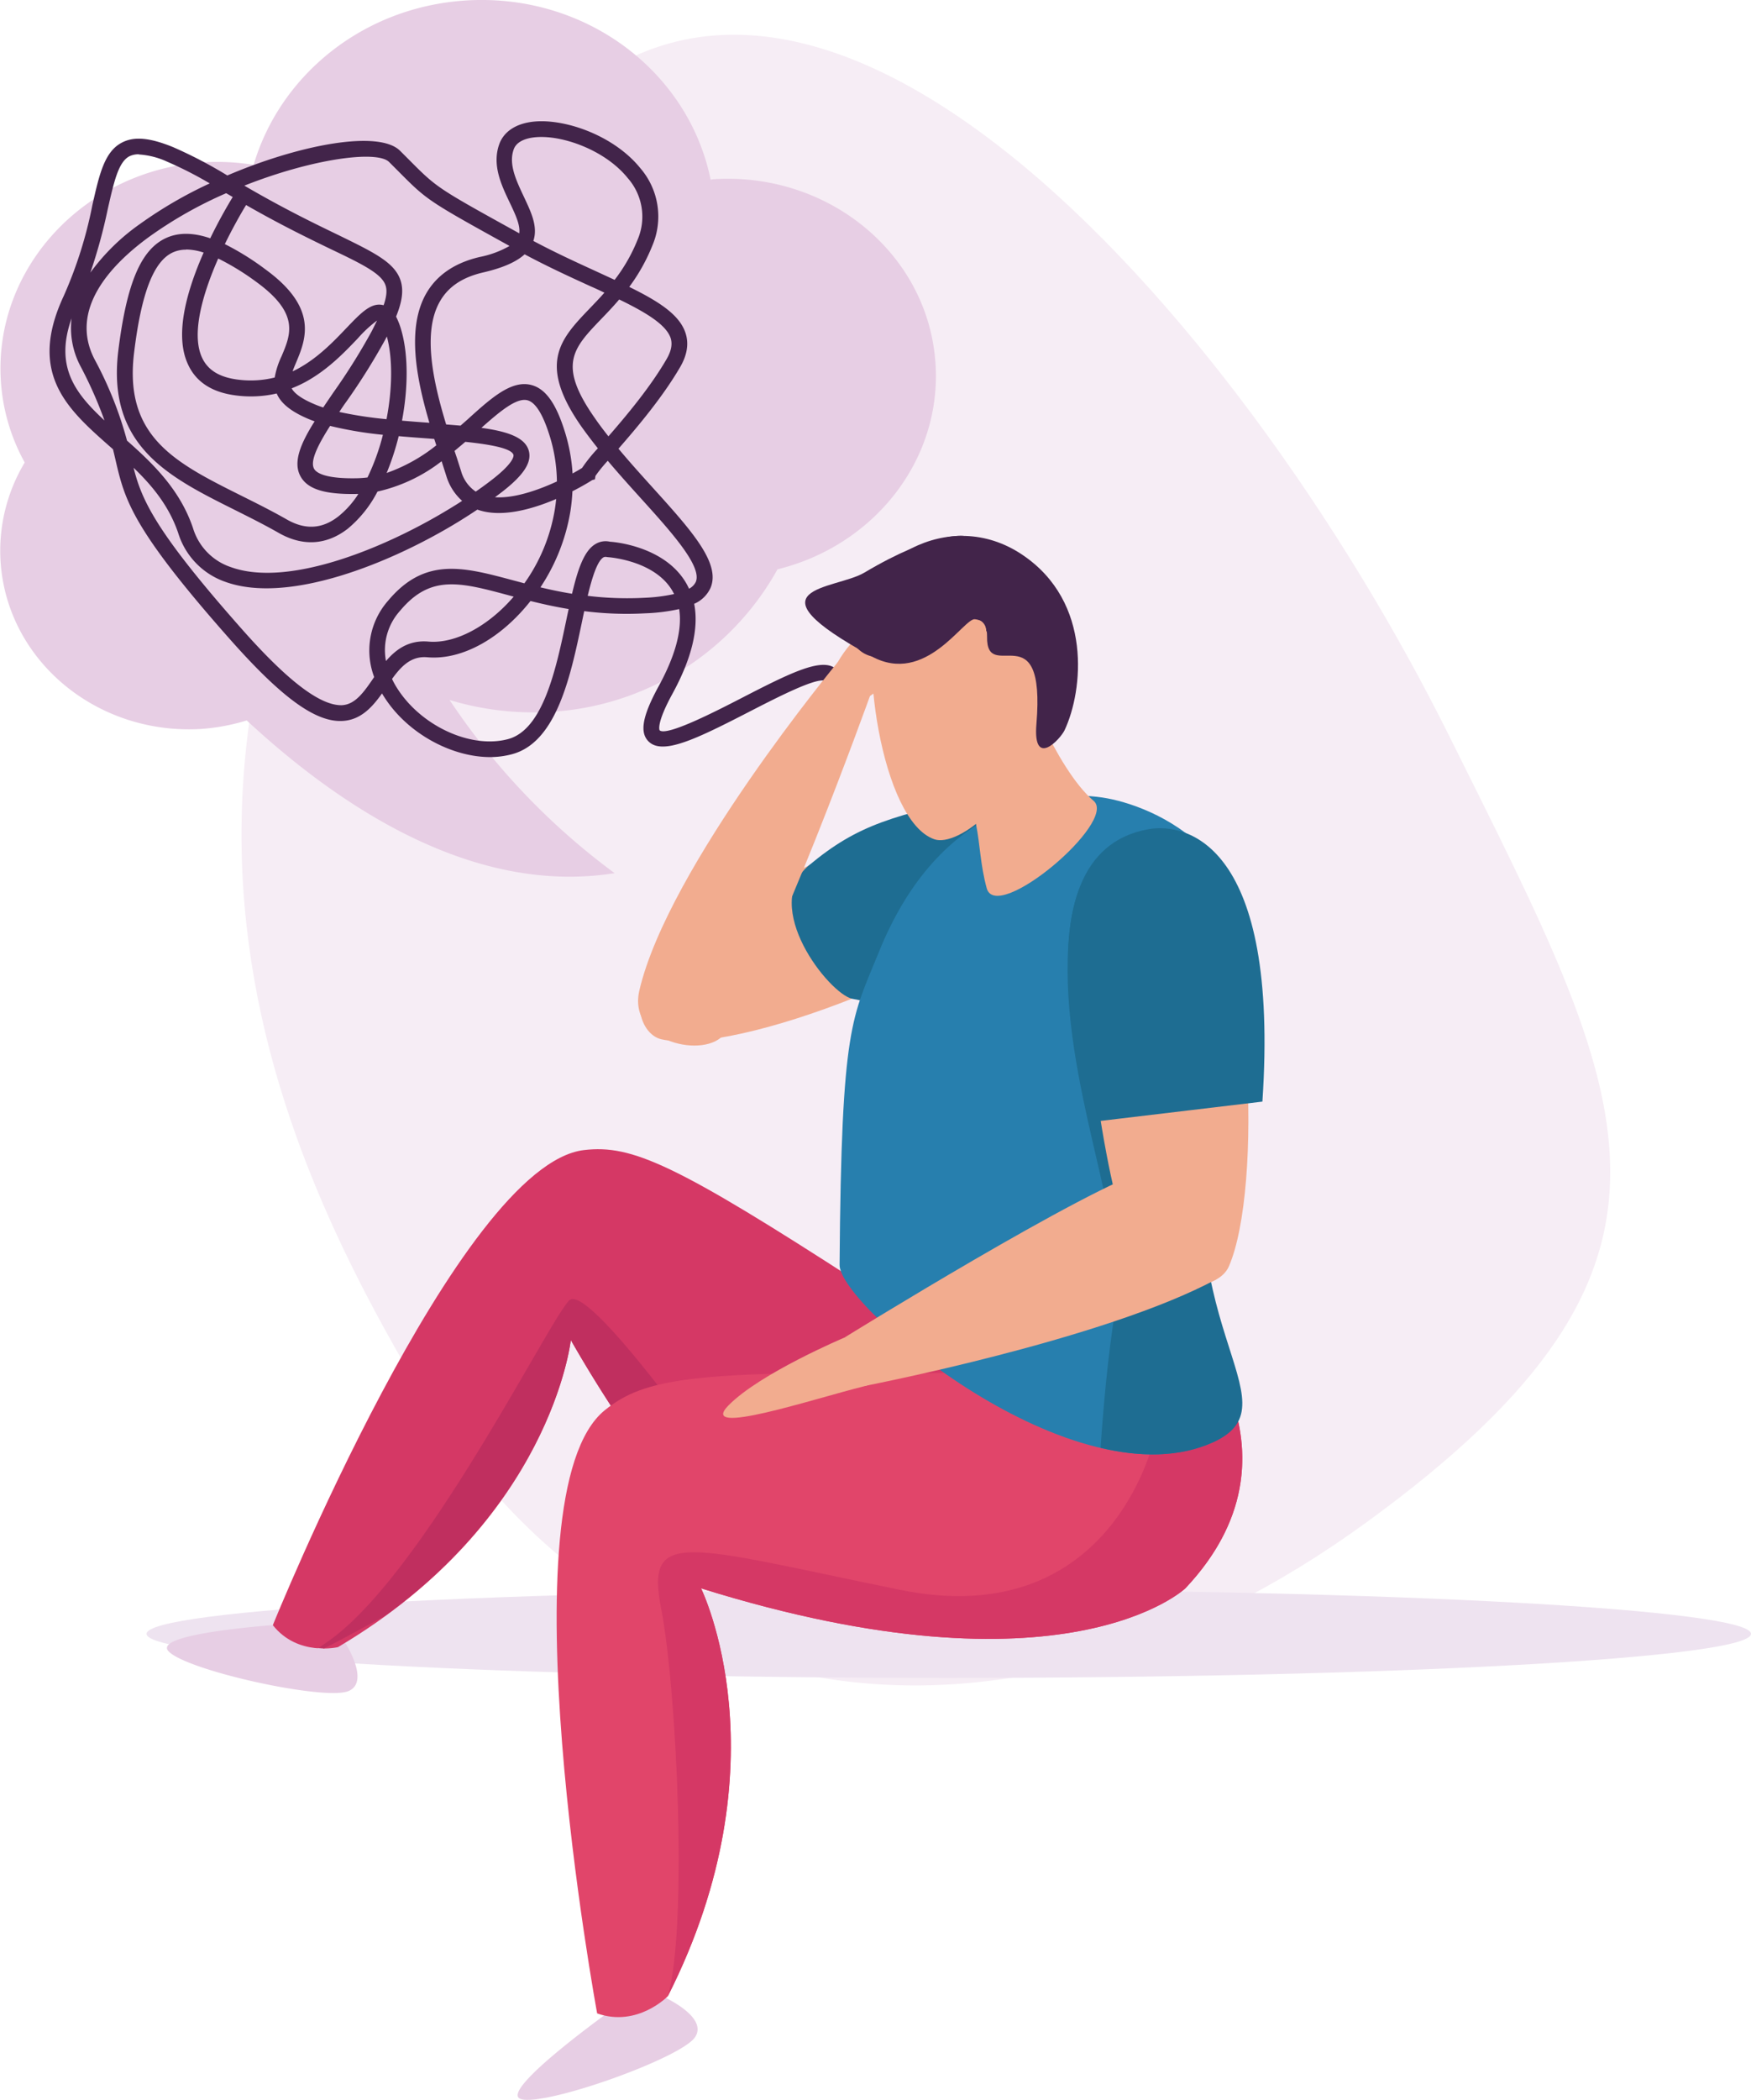
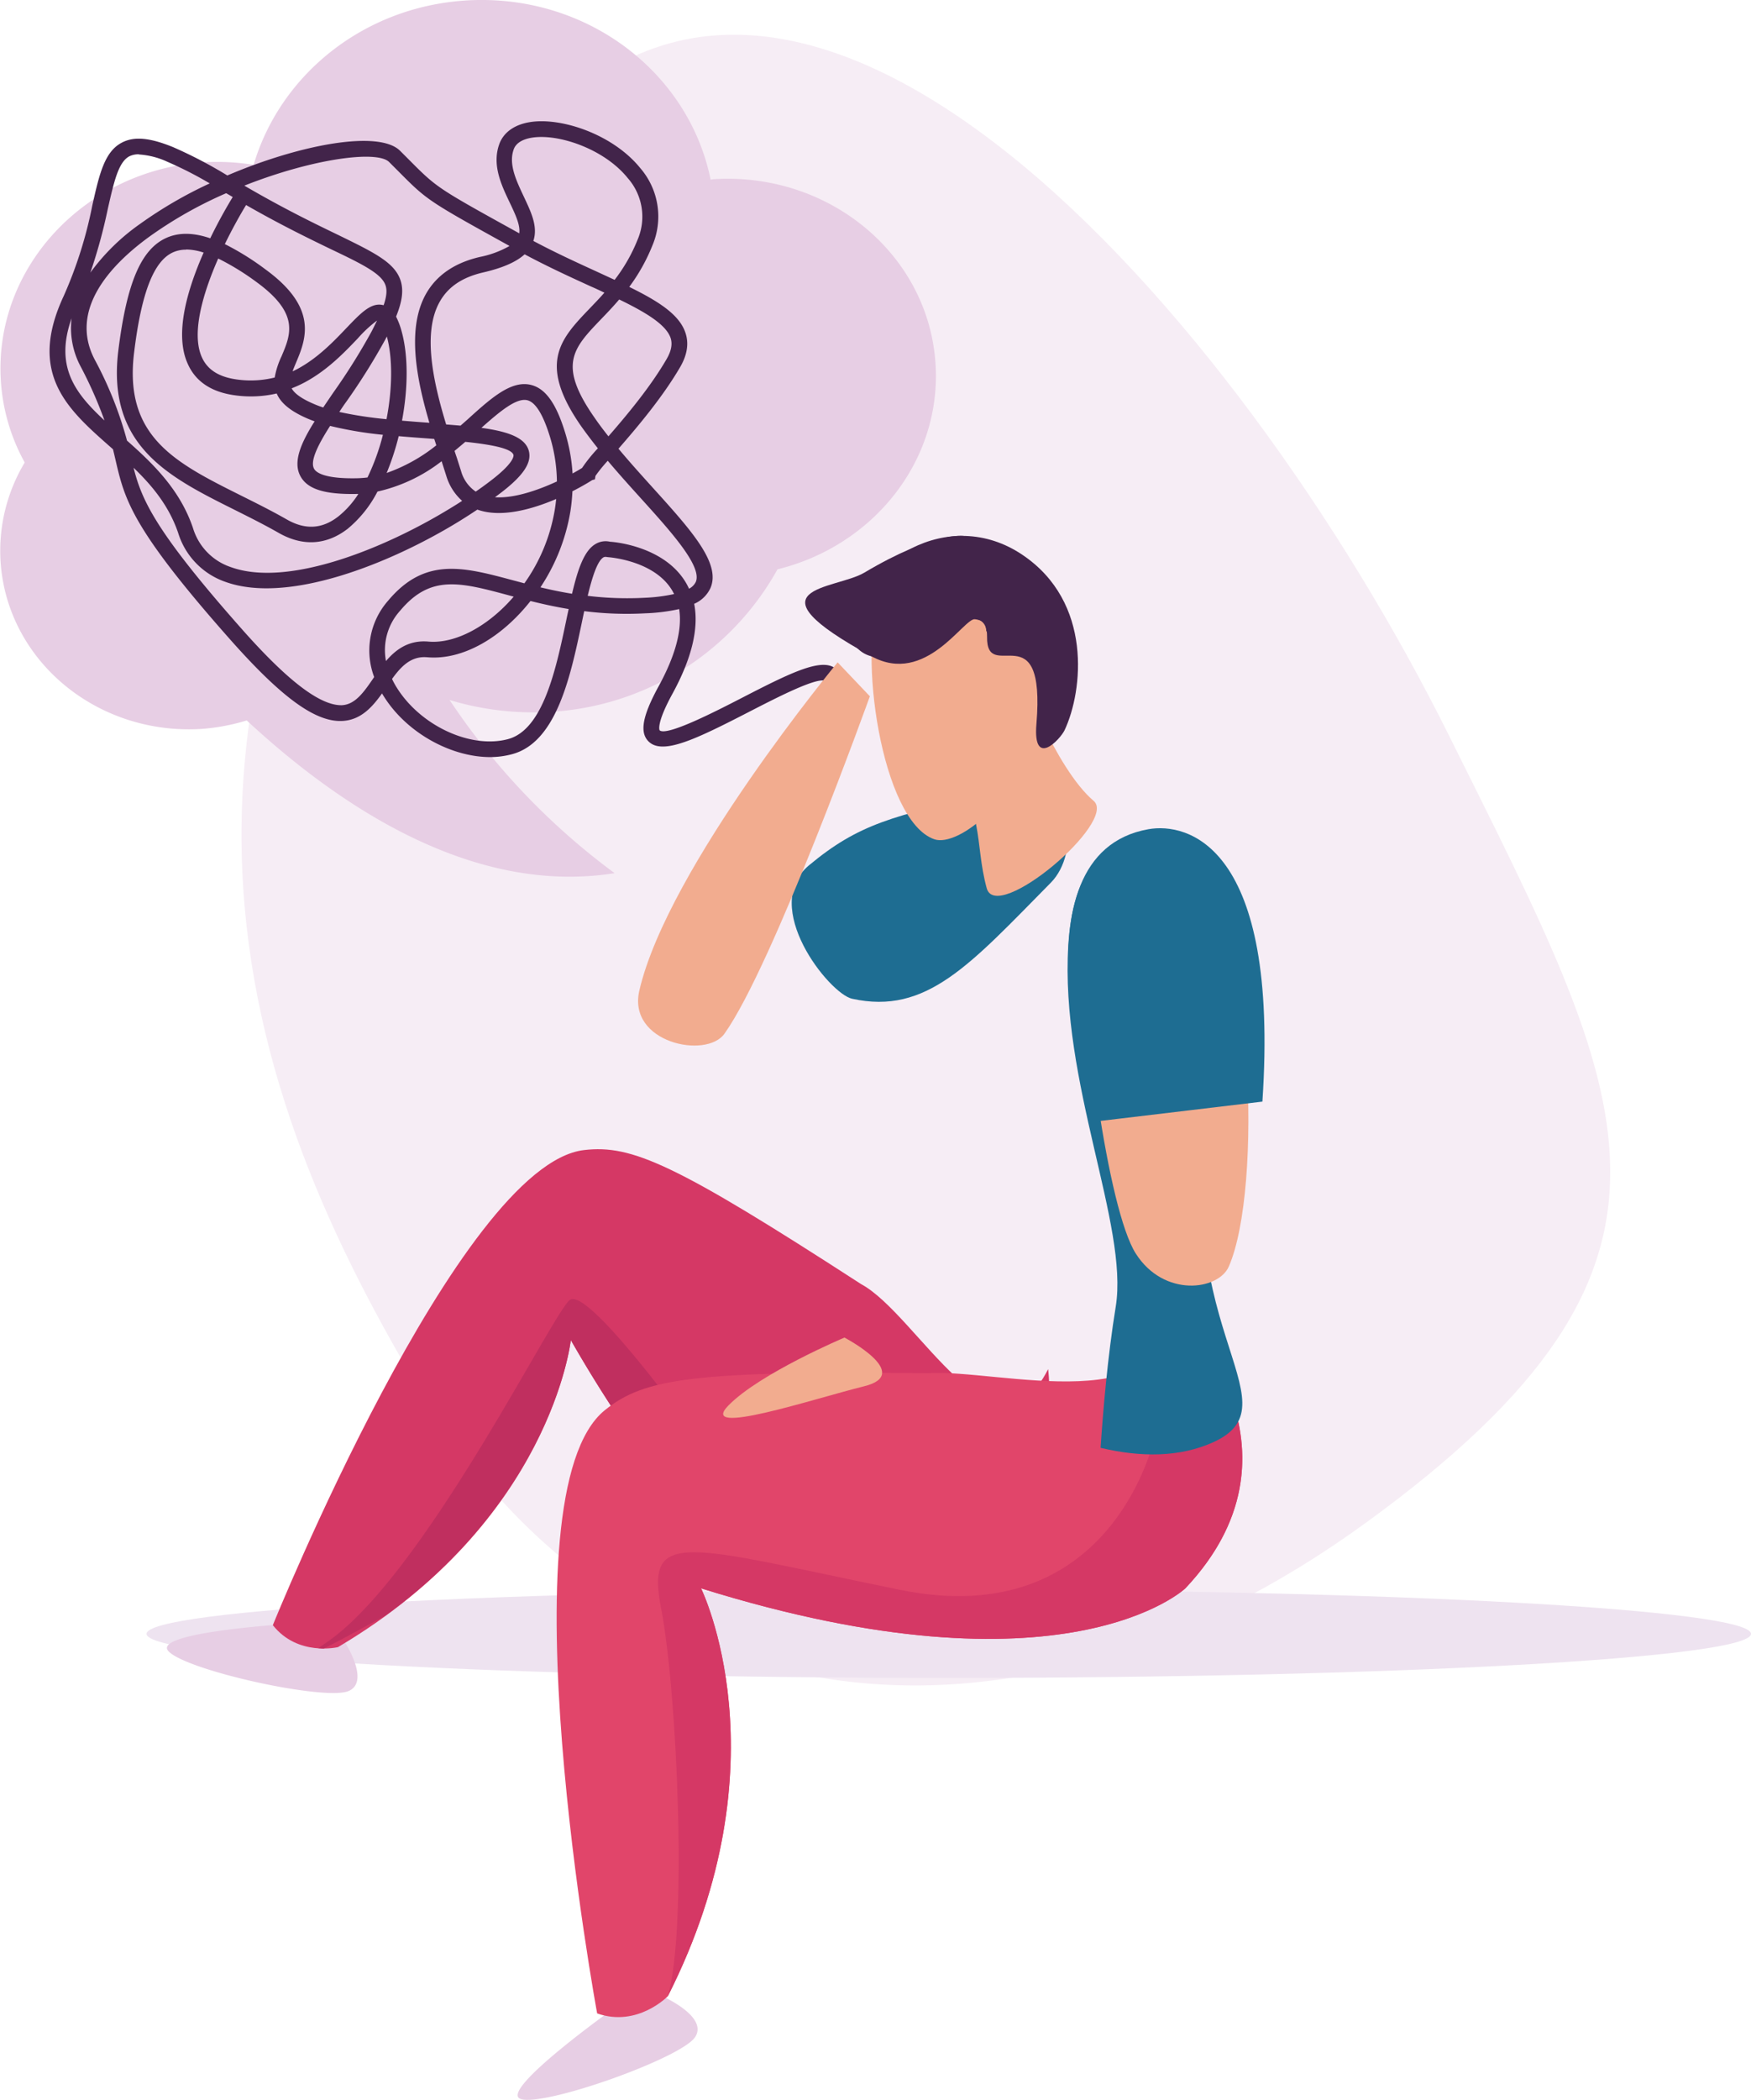
<svg xmlns="http://www.w3.org/2000/svg" id="Layer_1" data-name="Layer 1" viewBox="0 0 412.92 494.97">
  <title>obsessive-compulsive-disorder</title>
  <path d="M388.76,176c42.72,85.92,65,123.85-19.63,185.37S192.88,409.26,145.26,329C102,256.06,70,162.34,170.43,37,234.57-43,338.71,75.33,388.76,176Z" transform="translate(-46.98 -2.46)" style="fill:#f6edf5" />
  <path d="M459.9,387.59c0,5.73-84.7,10.39-189.18,10.39S81.54,393.32,81.54,387.59s84.7-10.4,189.18-10.4S459.9,381.85,459.9,387.59Z" transform="translate(-46.98 -2.46)" style="fill:#eee3f0" />
  <path d="M52.81,111.48a45.64,45.64,0,0,1-5.63-19.25C45.5,65.54,67.05,42.46,95.23,40.7a53.9,53.9,0,0,1,11.56.62C113,20.26,132.55,4.1,156.88,2.57c28.2-1.75,52.48,16.73,57.68,42.24.28,0,.48-.1.73-.11C242.58,43,266,62.52,267.6,88.31c1.42,22.81-14.69,42.81-37.27,48.35a65.49,65.49,0,0,1-53.67,33.61A68.16,68.16,0,0,1,153,167.46a162.74,162.74,0,0,0,38.92,40.82c-33.23,5.28-64.57-15.44-86.76-36a48.16,48.16,0,0,1-10.64,2c-24.71,1.55-45.95-16.14-47.41-39.54A40.43,40.43,0,0,1,52.81,111.48Z" transform="translate(-46.98 -2.46)" style="fill:#e7cee4" />
  <path d="M162.59,180.92c-9.2,0-19.58-5.64-25-14.16-.18-.28-.36-.56-.52-.85-2.25,3.16-4.94,6.21-9.2,6.48-6.45.44-14.56-5.57-26.72-19.31C78,126.93,76.4,120.23,74.25,111c-.2-.86-.4-1.74-.63-2.65l-.64-.56C62.93,98.92,53.44,90.6,62,72.24a100,100,0,0,0,6.75-21.36c1.66-7.36,2.86-12.68,7-14.82,2.88-1.5,6.6-1.15,12.09,1.1a105.91,105.91,0,0,1,12.75,6.66C118,36.39,136.4,33.09,141.32,38l2,2C150,46.72,150,46.72,169,57.22l.43.24c.28-1.94-.91-4.44-2.25-7.26-2-4.18-4.23-8.91-2.44-13.82,1-2.7,3.52-4.52,7.13-5.12,7.4-1.24,19.66,2.85,26.11,10.84a17.46,17.46,0,0,1,2.84,18.25,43.4,43.4,0,0,1-5.45,9.74c7,3.44,11.91,6.58,13.29,10.94.79,2.45.36,5.11-1.26,7.91-4.15,7.14-10.13,14.2-14.57,19.29,2.63,3.15,5.42,6.24,8.15,9.26,8.92,9.88,16,17.68,13.57,23.51a7.45,7.45,0,0,1-3.87,3.79c1.14,5.78-.58,12.91-5.15,21.25-3.9,7.14-3,8.55-3,8.56,1.62,1.53,13.58-4.64,19.33-7.6,11.1-5.73,18.07-9.14,21.57-7.33a3.62,3.62,0,0,1,1.91,2.84l-3.66.5c-1.87-1.14-12,4.14-18.12,7.28-12.55,6.46-20.39,10.25-23.68,6.9-2.1-2.15-1.38-6,2.4-12.93,4-7.3,5.62-13.41,4.86-18.23a43.47,43.47,0,0,1-8,1,80.23,80.23,0,0,1-14.39-.51c-.2.93-.39,1.85-.58,2.76-2.64,12.53-5.92,28.13-16.41,30.95A20.07,20.07,0,0,1,162.59,180.92ZM139.43,162.5a18.79,18.79,0,0,0,1.26,2.27c5.7,8.91,17.42,14.24,26.1,11.91,8.3-2.23,11.33-16.59,13.75-28.13.18-.87.36-1.71.54-2.53-3.22-.53-6.21-1.2-9-1.89-6.72,8.53-15.9,14-24.33,13.26C144,157.06,141.67,159.4,139.43,162.5ZM78.48,112.72c1.92,7.61,5.16,15,25.42,37.9,11,12.45,18.65,18.22,23.73,18.07,3.16-.19,5.15-3.09,7.45-6.43,0-.07.09-.14.14-.2a17.74,17.74,0,0,1,3.28-18c8.69-10.39,17.8-7.93,29.35-4.84l2.79.74a41.7,41.7,0,0,0,7.19-17.48c.13-.8.23-1.6.31-2.4-5.62,2.4-13,4.52-18.59,2.5h0q-2.22,1.49-4.59,2.94c-16.11,9.84-40.13,19.42-54.84,14.09A17.7,17.7,0,0,1,89,128.09C86.83,121.71,82.87,116.94,78.48,112.72Zm75,27.48c-4.48,0-8.27,1.59-12.13,6.2A13.8,13.8,0,0,0,138,158.28c2.4-2.8,5.45-5,10.07-4.58,6.23.53,14-3.56,20.05-10.6l-1.26-.34C161.61,141.35,157.3,140.2,153.48,140.2Zm32.09,2.71a77,77,0,0,0,13.38.46,40.75,40.75,0,0,0,7-.88l-.29-.55c-4.14-7.44-15.24-8.14-15.35-8.15-.62-.11-.83-.07-1.09.09C187.81,134.81,186.62,138.55,185.57,142.91Zm-11.13-2c2.33.56,4.8,1.08,7.44,1.51,1.34-5.7,2.8-10,5.38-11.63a4.63,4.63,0,0,1,3.59-.63h0c.41,0,13,.87,18.08,10,.19.35.37.71.54,1.07a3.57,3.57,0,0,0,1.6-1.62c1.51-3.67-5.81-11.78-12.9-19.62-2.53-2.8-5.25-5.81-7.87-8.92a34.87,34.87,0,0,0-2.9,3.57l-.13.82-.62.16c-.22.14-2,1.28-4.68,2.64a43.44,43.44,0,0,1-.49,4.79A45.86,45.86,0,0,1,174.44,140.88Zm-97.52-34.6c6,5.32,12.48,11.47,15.57,20.62a13.94,13.94,0,0,0,8.9,9.2c13.45,4.89,36.23-4.36,51.64-13.77,1-.61,2-1.22,2.93-1.84a12.75,12.75,0,0,1-3.73-5.87l-1-3.13c0-.11-.08-.23-.11-.34A38.33,38.33,0,0,1,136,118.33a28,28,0,0,1-7,8.75c-5,3.89-10.63,4.23-16.29,1-3.51-2-7.09-3.78-10.54-5.51-15.43-7.7-30-15-27.3-37.37,2-16.08,5.38-24.07,11.46-26.72,2.87-1.24,6.23-1.21,10.23.15,2.06-4.26,4.11-7.77,5.3-9.73L100.32,48a97.75,97.75,0,0,0-18.19,10.3C72.93,65,63.24,75.49,69.28,87.16A88.61,88.61,0,0,1,76.92,106.28Zm13.93-45a7.45,7.45,0,0,0-3,.6c-4.6,2-7.54,9.55-9.26,23.77-2.4,19.8,9.81,25.89,25.27,33.61,3.5,1.75,7.13,3.55,10.72,5.6,4.39,2.52,8.38,2.28,12.19-.7a21.7,21.7,0,0,0,4.72-5.3h-.14c-7.77.18-11.86-1.11-13.52-4.18-1.79-3.29,0-7.64,3.34-12.93-.5-.18-1-.38-1.47-.57-4.08-1.73-6.49-3.67-7.47-6a27,27,0,0,1-9.92.42c-5.44-.75-9.15-3.2-11-7.29C88,81.28,91.17,70.68,95,62A13.6,13.6,0,0,0,90.85,61.27Zm72.86,58.36c4.53.3,10.14-1.66,14.6-3.72a37.45,37.45,0,0,0-1.81-11.07c-1.54-4.84-3.26-7.56-5.1-8.06-2.61-.71-6.58,2.67-10.9,6.49,6.15.85,10.23,2.24,11.15,5.3.83,2.79-1.14,5.85-6.41,9.9Zm-9.53-10.89c.17.53.35,1.06.53,1.58l1,3.14a8.6,8.6,0,0,0,3.46,4.84q2-1.38,3.78-2.76c5.43-4.19,5.16-5.74,5.11-5.91-.47-1.56-5.57-2.46-11.35-3.06C155.92,107.29,155.06,108,154.18,108.74Zm-29.38-5.89c-2.79,4.38-4.76,8.23-3.76,10.06.49.91,2.52,2.41,10.17,2.24a24.15,24.15,0,0,0,2.43-.18,52.75,52.75,0,0,0,3.64-10.06A89.76,89.76,0,0,1,124.8,102.85ZM170.64,93a6.52,6.52,0,0,1,1.74.24c3.21.88,5.64,4.22,7.65,10.51A41.45,41.45,0,0,1,182,114.07c.86-.47,1.61-.91,2.24-1.3a36.23,36.23,0,0,1,3.73-4.63c-1.33-1.66-2.6-3.34-3.79-5-10.54-15-5.06-20.76,1.89-28,1.12-1.17,2.29-2.38,3.44-3.69-1-.48-2.09-1-3.17-1.46-4.78-2.19-10.13-4.63-15.64-7.58-2,1.81-5.14,3.19-9.73,4.26-5,1.15-8.36,3.42-10.34,7-4,7.18-1.56,18.61,1.56,28.84l3.39.28,1.64-1.44C162.33,96.7,166.54,93,170.64,93ZM141,105.27a61.21,61.21,0,0,1-2.84,8.68,40,40,0,0,0,11.71-6.52c-.16-.5-.32-1-.49-1.5l-1.39-.11C145.69,105.65,143.34,105.48,141,105.27Zm52-32.22c-1.46,1.72-2.91,3.23-4.25,4.62-6.65,6.93-10.32,10.75-1.52,23.31,1,1.46,2.1,2.91,3.23,4.33,4.3-4.94,9.89-11.6,13.73-18.23,1.09-1.88,1.4-3.49.94-4.93C204.07,79,199.4,76.16,193,73.05Zm-51.17,28.57c2.16.19,4.32.35,6.41.5-3.12-10.57-5.33-22.3-.83-30.34,2.49-4.43,6.77-7.37,12.73-8.75a23.28,23.28,0,0,0,7-2.59c-19.4-10.74-19.4-10.74-26.41-17.8l-2-2c-2.84-2.82-18.08-.77-34.13,5.58,9.12,5.33,16.47,8.89,22,11.56C135.24,62,140,64.29,141.43,68.53c.8,2.44.33,5.17-1.05,8.56a17.69,17.69,0,0,1,1.33,3.55C143.27,86.29,143.22,94,141.78,101.62ZM63.86,77.49c-4,11.32.74,17.59,7.76,24.08A99.32,99.32,0,0,0,66,88.86,19.22,19.22,0,0,1,63.86,77.49ZM127,99.57a94.78,94.78,0,0,0,11.13,1.7c1.37-7.09,1.49-14.27.08-19.49l-.42.8a150.73,150.73,0,0,1-9.12,14.54C128.08,97.93,127.52,98.75,127,99.57ZM115.75,94c.72,1.29,2.48,2.51,5.34,3.72.66.29,1.37.55,2.11.79.76-1.14,1.56-2.3,2.38-3.51a146.87,146.87,0,0,0,8.9-14.17c.54-1,1-2,1.42-2.82a29.75,29.75,0,0,0-4.55,4.22c-3.09,3.24-6.94,7.27-12.11,10.14A28.26,28.26,0,0,1,115.75,94ZM98.44,63.4c-3.65,8.29-6.4,17.73-3.83,23.33,1.32,2.9,4,4.59,8.15,5.17a23.46,23.46,0,0,0,9-.45,19.43,19.43,0,0,1,1.61-5c2.2-5.19,4.28-10.09-5.91-17.51A60,60,0,0,0,98.44,63.4ZM100,60A62.67,62.67,0,0,1,109.63,66c12.56,9.15,9.43,16.55,7.14,22-.29.69-.57,1.35-.8,2,.49-.23,1-.48,1.48-.75,4.67-2.59,8.3-6.4,11.22-9.46,3.39-3.54,5.82-6.11,8.65-5.41l.14,0c.7-2.07.82-3.52.44-4.64-.9-2.76-5.44-5-13-8.6-5.08-2.46-11.73-5.68-19.89-10.35C103.59,53.12,101.76,56.39,100,60Zm72.75-.75c5.29,2.82,10.47,5.18,15.1,7.3l4.07,1.88A39.32,39.32,0,0,0,197.32,59,13.75,13.75,0,0,0,195,44.42c-5.55-6.89-16.41-10.53-22.62-9.5-1.58.26-3.6.94-4.25,2.73-1.26,3.45.55,7.27,2.3,11S173.92,55.86,172.74,59.29Zm-93-20.42a4.94,4.94,0,0,0-2.26.47c-2.59,1.35-3.63,6-5.08,12.36a125.1,125.1,0,0,1-4.12,15.06A50,50,0,0,1,79.94,55.29a100.86,100.86,0,0,1,16.5-9.6,89.28,89.28,0,0,0-10-5.1A18.74,18.74,0,0,0,79.72,38.87Z" transform="translate(-46.98 -2.46)" style="fill:#42244a" />
  <path d="M127.6,388.42s7.06,10.2,1.63,12.63-38.36-4.81-42.53-9.38,30.16-6.56,30.16-6.56a9.21,9.21,0,0,0,5.71,3.32A22.62,22.62,0,0,0,127.6,388.42Z" transform="translate(-46.98 -2.46)" style="fill:#e7cee4" />
  <path d="M184.71,273.55c11.28-1.31,21.46,3.19,65.32,31.59,13.37,7.16,31.64,44.61,44.12,20.05,0,0,5.67,43.24-32.25,55.22,0,0-29.31,26.34-80.31-62.07,0,0-4.58,42.61-54.91,72.38,0,0-9.47,2.28-15.36-5.18C111.32,385.54,155.22,277,184.71,273.55Z" transform="translate(-46.98 -2.46)" style="fill:#d53865" />
  <path d="M181.31,308.92c-4.32,3.59-34.57,65.32-57.41,80.75-.79.53-1.39,1-1.87,1.31.43,0,.89.07,1.28.07,2.91-1.42,8.13-4.24,14.68-7.85,39.63-28.93,43.6-64.86,43.6-64.86a298.83,298.83,0,0,0,19.11,29.38l10.79-6.2S185.63,305.35,181.31,308.92Z" transform="translate(-46.98 -2.46)" style="fill:#c02f5f" />
  <path d="M202.8,472.83s11.4,4.9,8.08,9.84-35.07,16.25-41,14.6,22.08-21.56,22.08-21.56a9.21,9.21,0,0,0,6.6-.21A23.2,23.2,0,0,0,202.8,472.83Z" transform="translate(-46.98 -2.46)" style="fill:#e7cee4" />
  <path d="M189.57,334.9c9.32-7.58,21-9.33,76.34-8.74,16-1.17,59.57,11.9,56.74-17.24,0,0,36.18,33.66,3.86,67.94,0,0-28.23,26.81-114.21,0,0,0,20.17,40.83-7.83,96.14,0,0-7.15,7.41-16.67,4.06C187.8,477.06,165.17,354.71,189.57,334.9Z" transform="translate(-46.98 -2.46)" style="fill:#e1456a" />
  <path d="M212.3,376.86c86,26.81,114.21,0,114.21,0,14.89-15.78,15.23-31.43,11.28-43.73l-18.45,7.78s-9.62,46.64-60.25,36.28-59.94-14.68-56.2,4.46,6.28,75.2,1.58,91.35C232.47,417.69,212.3,376.86,212.3,376.86Z" transform="translate(-46.98 -2.46)" style="fill:#d53865" />
-   <path d="M294.79,210.52c6.84-6.9,6.33-25.31-13.61-21-23.61,5.11-64.09,26.5-75.71,36.19s-7.88,20.55-2.48,21.74C220.59,251.34,275.71,229.85,294.79,210.52Z" transform="translate(-46.98 -2.46)" style="fill:#f2ac8f" />
  <path d="M294.79,210.52c6.84-6.9,6.33-25.31-13.61-21-23.61,5.11-31.8,7.23-43.42,16.91s4.74,30.25,10.15,31.45C265.5,241.75,275.71,229.85,294.79,210.52Z" transform="translate(-46.98 -2.46)" style="fill:#1e6d92" />
  <path d="M197.75,235.94c6.77-29.14,46.76-77.35,46.76-77.35l7.6,8s-22.79,63.42-34.3,79.55C213.51,252.15,194.89,248.26,197.75,235.94Z" transform="translate(-46.98 -2.46)" style="fill:#f2ac8f" />
-   <path d="M308.23,190.67c-13-2.45-39.56.48-54,36.21-6.29,15.58-8.85,16.69-9.26,73.76-.06,9.73,55.42,56.72,88.19,41.71,20.45-9.36-18.31-38.93,2.59-93.44C352.13,206.22,320.48,193,308.23,190.67Z" transform="translate(-46.98 -2.46)" style="fill:#277fae" />
  <path d="M334.11,257c-14.2,56.63,19.5,76-.95,85.39C325.24,346,316,346,306.52,343.74c.55-8.34,1.65-21.49,3.57-33.27,3.12-19.09-13.2-53-11.18-85.21,2.13-34,25.57-21,25.89-20.89C333.76,214.41,340.63,230.92,334.11,257Z" transform="translate(-46.98 -2.46)" style="fill:#1e6d92" />
-   <path d="M250.38,170.19s-2.17-3.13,8.62-7.18c8-3-2.75-15.56-6.86-12.7s-8.15,6.59-12.41,19.4C239.73,169.71,247.14,171.78,250.38,170.19Z" transform="translate(-46.98 -2.46)" style="fill:#f2ac8f" />
  <path d="M287.33,160.56s8.49,23,17.55,30.68c5.75,4.86-22.88,29.07-25.21,20.6-3-10.89-.24-19.25-10.26-29.17Z" transform="translate(-46.98 -2.46)" style="fill:#f2ac8f" />
  <path d="M254.59,143.37c-5.44,11.95.13,52.64,12.75,56.93,5.46,1.86,20.55-9,24.52-29.45,1.64-8.44,1.9-23-10-32.78C276.52,133.61,260.93,129.43,254.59,143.37Z" transform="translate(-46.98 -2.46)" style="fill:#f2ac8f" />
  <path d="M247.22,152.14s3.15,10.31,15.83,2c14.58-9.52,16.76-5.47,16.7-1.58-.18,11.42,13.86-6.23,11.64,20.54-.89,10.63,5.64,3.61,6.65,1.46,4.33-9.23,6.68-30.17-10-41.35C270.78,121.63,249.42,134.44,247.22,152.14Z" transform="translate(-46.98 -2.46)" style="fill:#42244a" />
  <path d="M250.81,137.44c-6.85,4.07-28.55,3.25,1.7,19.73,12.82,7,21.78-9.14,24.4-8.75s2.49,1.33,2.66,2.77,25.2-14.76-5.36-22.39C274.21,128.8,267.26,127.66,250.81,137.44Z" transform="translate(-46.98 -2.46)" style="fill:#42244a" />
  <path d="M328.34,204.74c-5.11-5.93-26.35-9.12-26.34,13.12,0,23.16,6.19,69.68,12.82,80.09s19.49,8.68,21.94,3.05C344.78,282.62,342.58,221.36,328.34,204.74Z" transform="translate(-46.98 -2.46)" style="fill:#f2ac8f" />
  <path d="M246.12,317.75s-19.93,8.41-27.36,16,20.25-1.62,32-4.52S246.12,317.75,246.12,317.75Z" transform="translate(-46.98 -2.46)" style="fill:#f2ac8f" />
-   <path d="M333.83,304c-26.43,14.26-83,25.16-83,25.16l-4.66-11.44s57.36-35.56,72.13-39.72C325.71,275.92,333.83,304,333.83,304Z" transform="translate(-46.98 -2.46)" style="fill:#f2ac8f" />
  <path d="M317.8,197.92c9.08-1.61,30.95,3.55,26.88,64.21l-39.35,4.69S284.41,203.83,317.8,197.92Z" transform="translate(-46.98 -2.46)" style="fill:#1e6d92" />
-   <path d="M123.31,391.05c-.39,0-.85-.05-1.28-.07C120,392.48,120.66,392.36,123.31,391.05Z" transform="translate(-46.98 -2.46)" style="fill:#e7cee4" />
</svg>